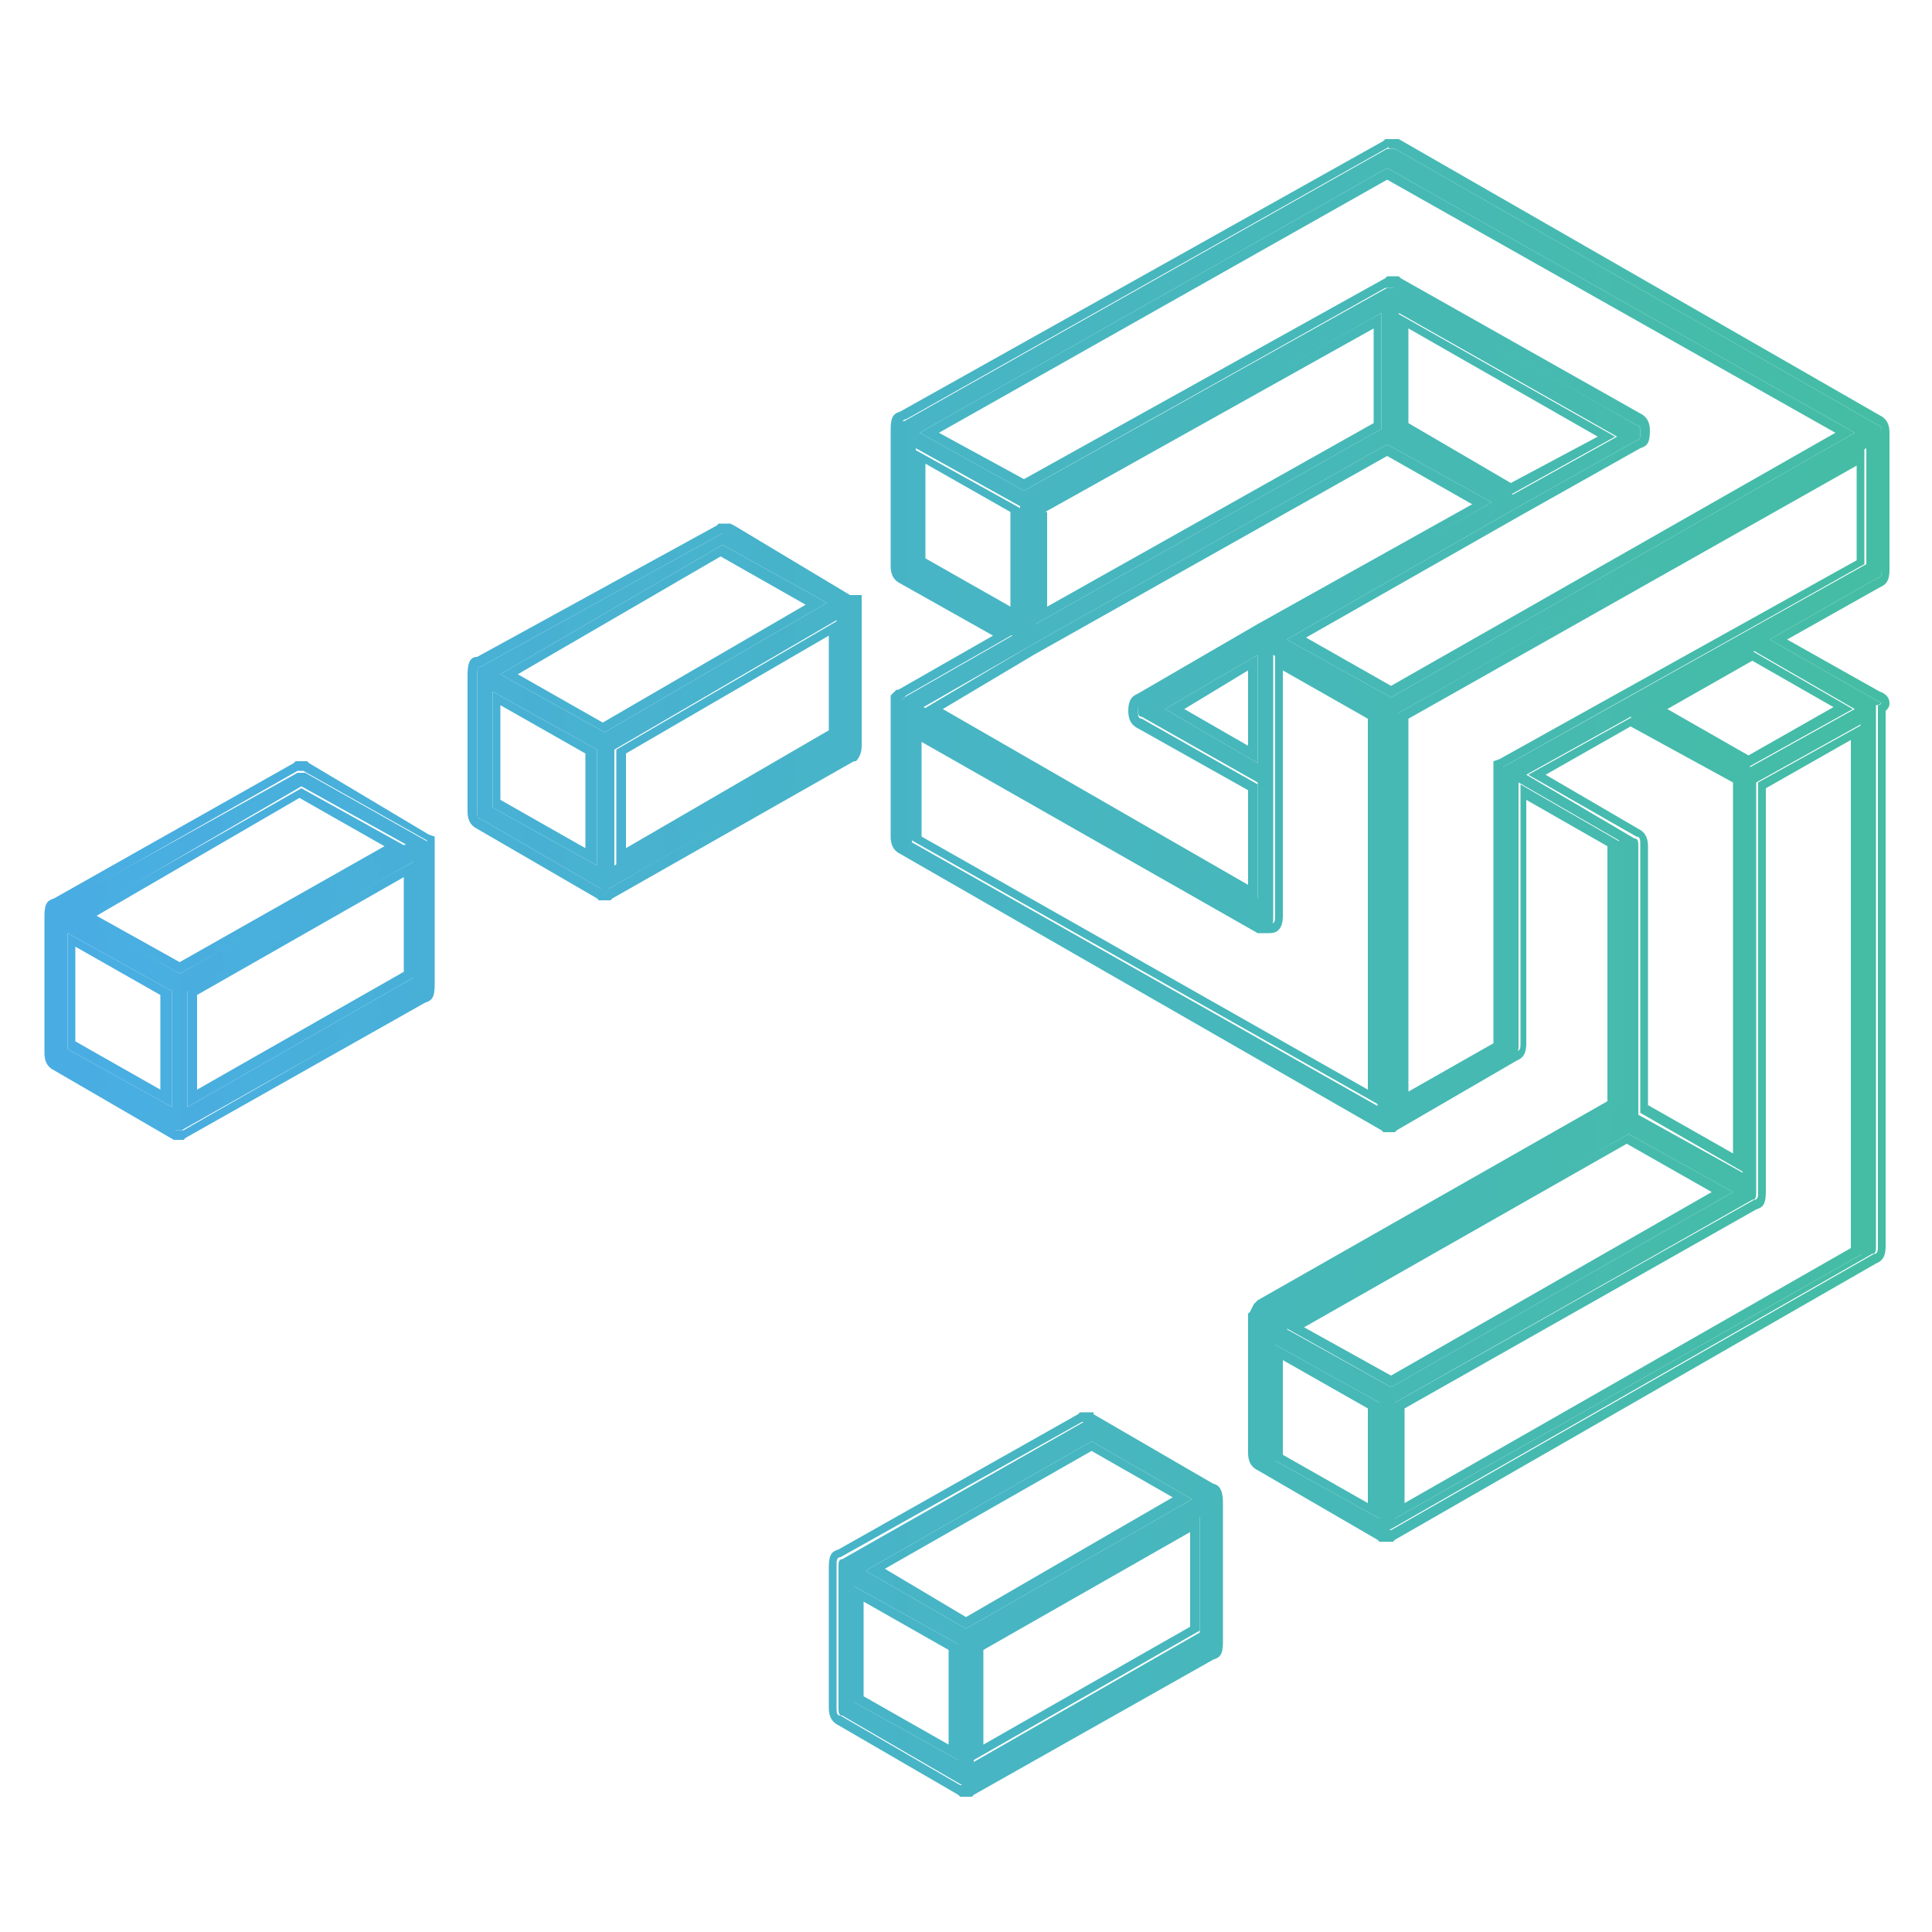
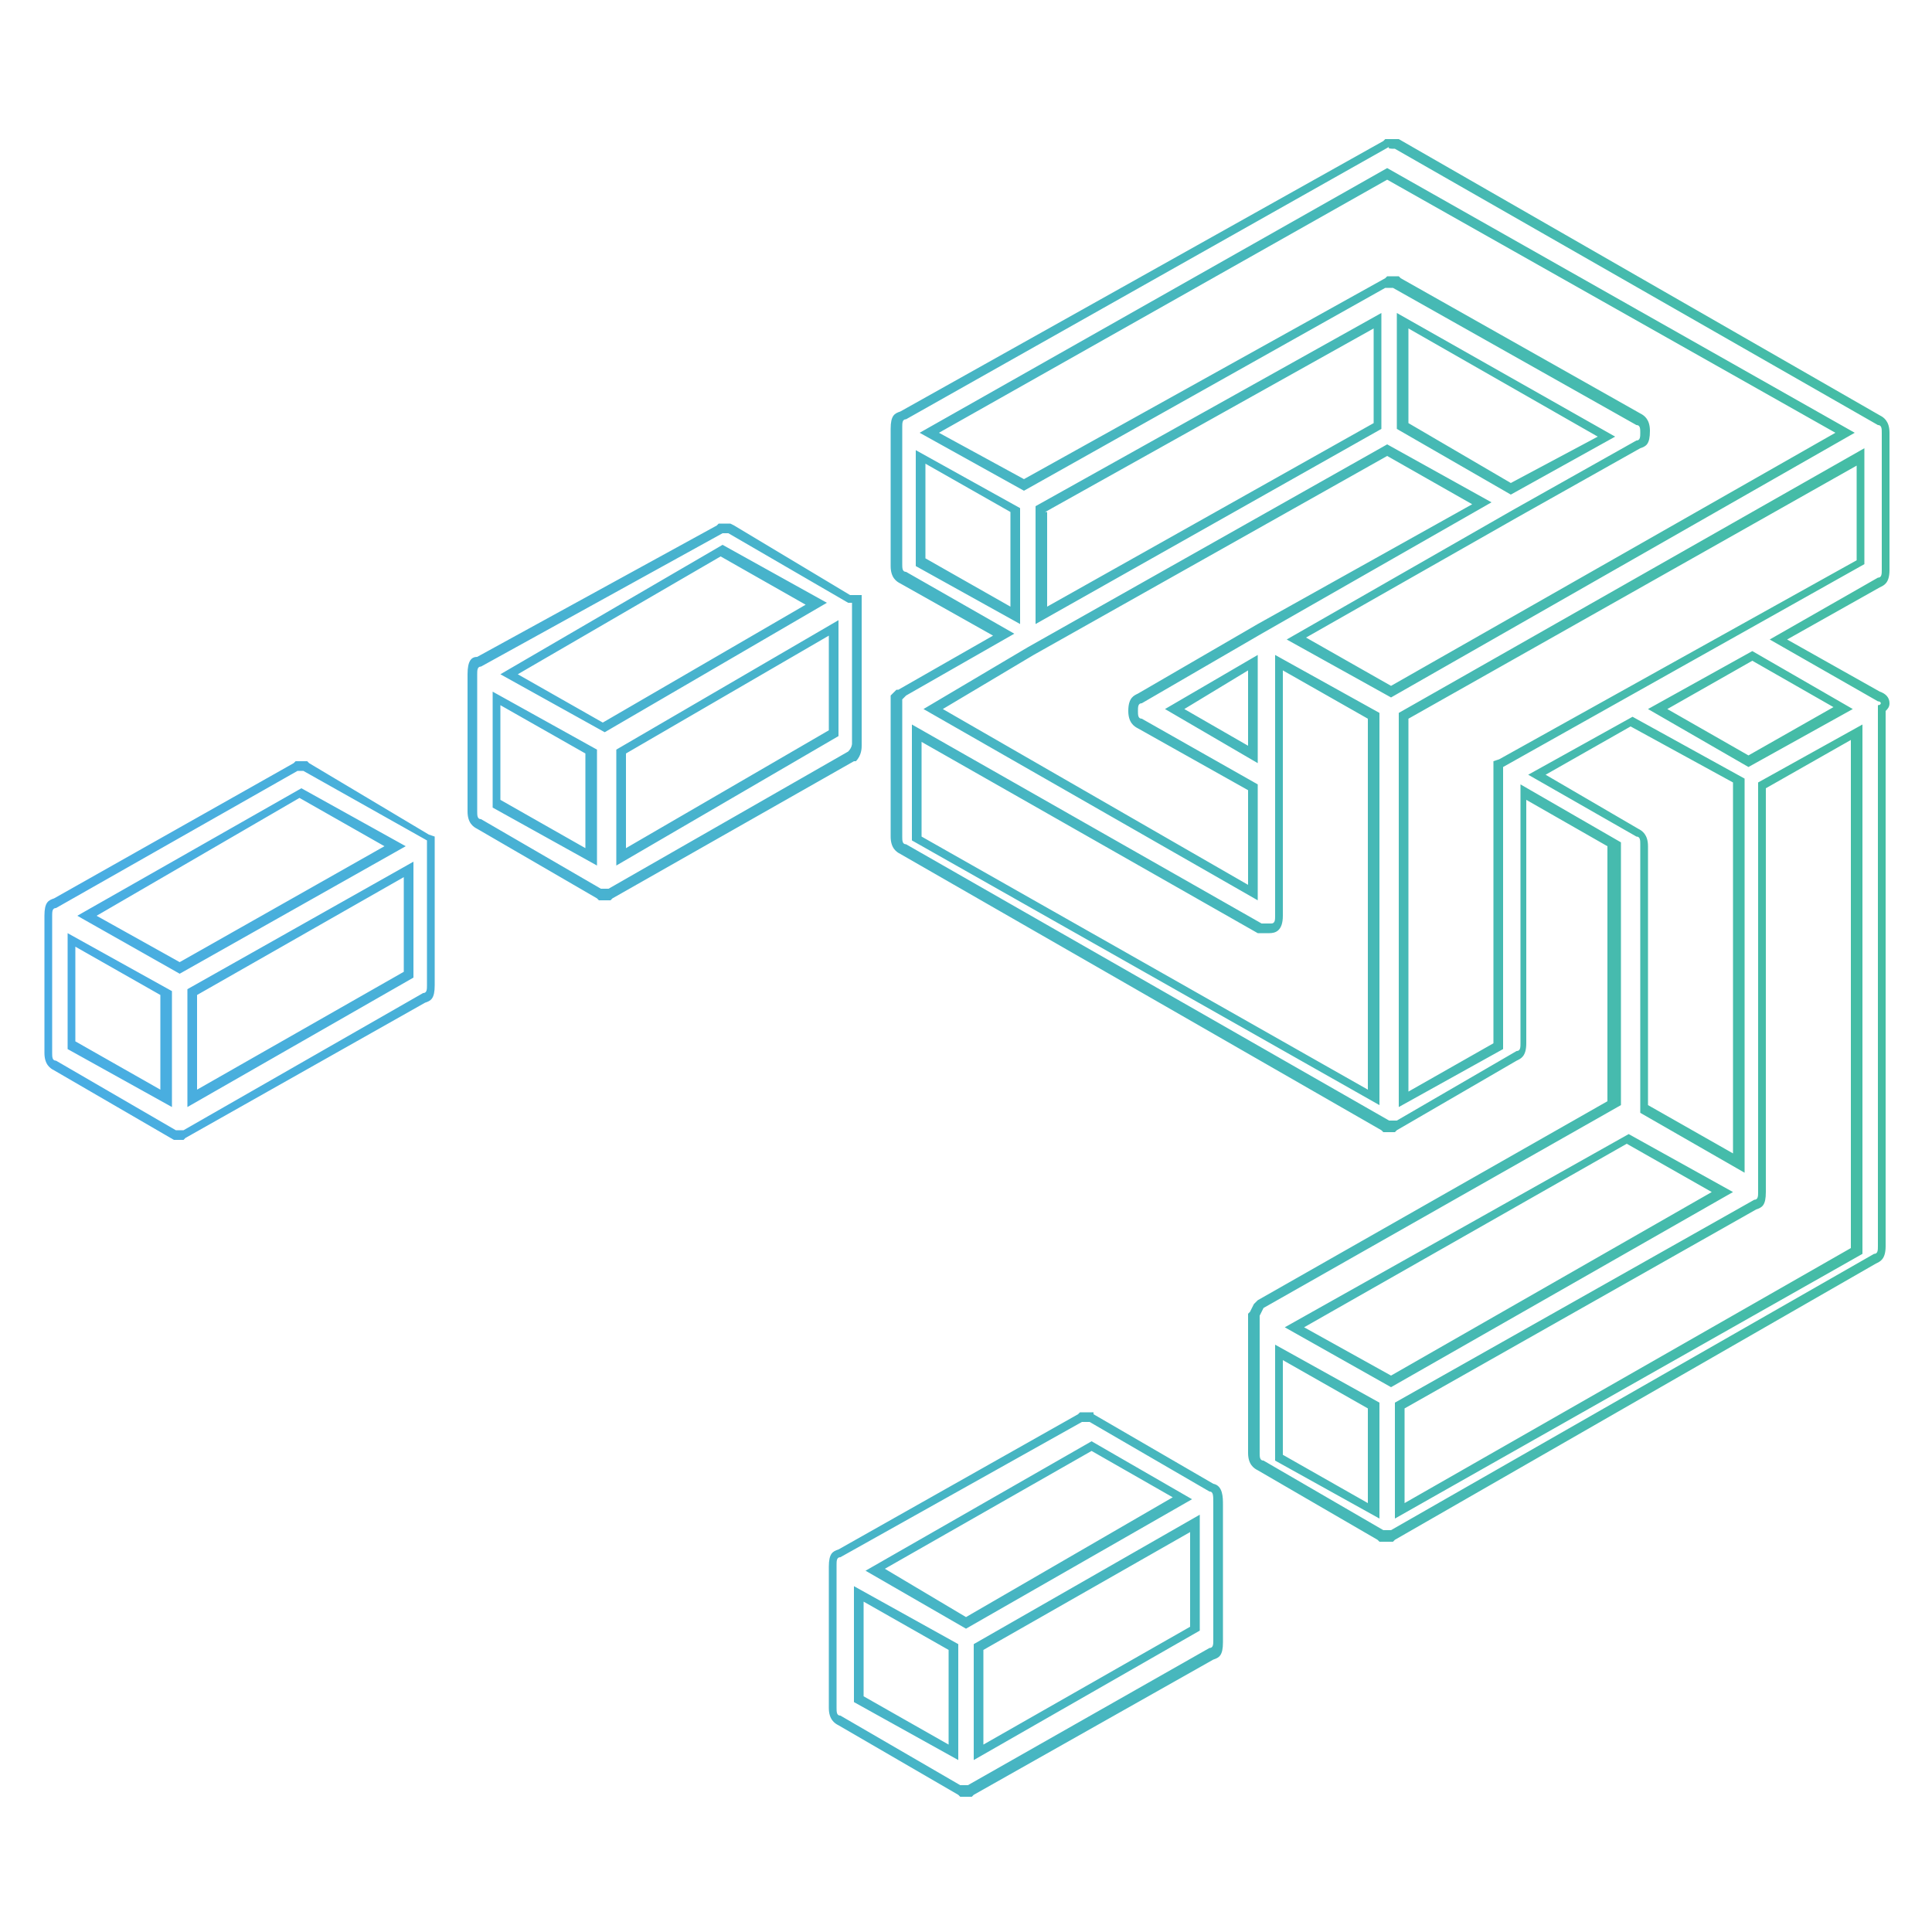
<svg xmlns="http://www.w3.org/2000/svg" version="1.1" id="Layer_1" x="0px" y="0px" viewBox="0 0 100 100" style="enable-background:new 0 0 100 100;" xml:space="preserve">
  <style type="text/css">
	.st0{fill:url(#SVGID_1_);}
	.st1{fill:url(#SVGID_00000114777207141998286130000003427735063206154889_);}
</style>
  <g>
    <g>
      <g>
        <g>
          <linearGradient id="SVGID_1_" gradientUnits="userSpaceOnUse" x1="2.634" y1="52" x2="97.366" y2="52" gradientTransform="matrix(1 0 0 -1 0 102)">
            <stop offset="0" style="stop-color:#49ADE4" />
            <stop offset="1" style="stop-color:#45BDA4" />
          </linearGradient>
-           <path class="st0" d="M44.2,38.5v-7.1l0,0l0,0l0,0c0,0,0,0,0-0.2l0,0c0,0,0,0-0.2,0l-6.2-3.6c-0.2,0-0.4,0-0.4,0l-12.5,6.9      c-0.2,0-0.2,0.2-0.2,0.4v7.1c0,0.2,0,0.4,0.2,0.4l6.2,3.6h0.2l0,0l0,0c0,0,0,0,0.2,0L44,38.9C44.2,38.7,44.2,38.5,44.2,38.5z       M30.9,44.8l-5.4-3v-6l5.4,3V44.8z M31.3,37.9l-5.4-3l11.5-6.7l5.4,3L31.3,37.9z M43.3,38.1l-11.5,6.7v-6l11.5-6.7V38.1z       M97.2,36.3l-5.6-3.2l5.6-3.2c0.2,0,0.2-0.2,0.2-0.4v-6.9c0,0,0,0,0-0.2s0-0.4-0.2-0.4l-25-14.3c-0.2,0-0.4,0-0.4,0l-25,14.1      c-0.2,0-0.2,0.2-0.2,0.4l0,0l0,0v7.1c0,0.2,0,0.4,0.2,0.4l5.6,3.2l-5.6,3.2l0,0l-0.2,0.2l0,0l0,0v7.1c0,0.2,0,0.4,0.2,0.4      l25,14.3l0,0l0,0c0.2,0,0.2,0,0.4,0l0,0l6.2-3.6c0.2,0,0.2-0.2,0.2-0.4V40.5l5.2,3v13.7L65.3,67.7l-0.2,0.4h0l0,0v7.1      c0,0.2,0,0.4,0.2,0.4l6.2,3.6l0,0c0.2,0,0.4,0,0.4,0l25-14.3c0.2,0,0.2-0.2,0.2-0.4V36.7c0,0,0,0,0-0.2      C97.4,36.5,97.4,36.3,97.2,36.3z M96,36.7l-5.4,3l-5.2-3l5.4-3L96,36.7z M47.4,29.2v-6l5.4,3v6L47.4,29.2z M53.2,33.5L53.2,33.5      L71.8,23l5.4,3l-11.9,6.7l-6.2,3.6c-0.2,0-0.2,0.2-0.2,0.4s0,0.4,0.2,0.4l6,3.4v6l-17.3-9.9L53.2,33.5z M53.6,32.3v-6l17.9-10.1      v6L53.6,32.3z M72.4,22.2v-6l11.3,6.4l-5.4,3L72.4,22.2z M65.1,33.9v5.6l-4.8-2.8L65.1,33.9z M71.4,57.3L47.2,43.6v-6l18.1,10.3      c0.2,0,0.4,0,0.4,0c0.2,0,0.2-0.2,0.2-0.4V33.9l5.4,3V57.3z M72,36.1l-5.4-3l11.7-6.7l0,0l6.4-3.6c0.2,0,0.2-0.2,0.2-0.4      s0-0.4-0.2-0.4l-12.5-7.1c-0.2,0-0.4,0-0.4,0L53,25.4l-5.4-3L71.8,8.7L96,22.4L72,36.1z M77.8,39.7      C77.8,39.9,77.8,39.9,77.8,39.7C77.8,39.9,77.8,39.9,77.8,39.7c0,0.2,0,0.2,0,0.2v0.2v14.1l-5.4,3V36.9l24.2-13.7v6L77.8,39.7z       M79,40.1l5.4-3l5.8,3.2v20.4l-5.4-3V43.8c0-0.2,0-0.4-0.2-0.4L79,40.1z M71.4,78.6l-5.4-3v-6l5.4,3V78.6z M72,71.8l-5.4-3      l17.7-10.1l5.4,3L72,71.8z M96.4,64.9L72.2,78.6v-6l18.5-10.5c0.2,0,0.2-0.2,0.2-0.4V40.5l5.4-3V64.9z M62.7,77.2l-6.2-3.6      c-0.2,0-0.4,0-0.4,0l-12.5,7.1c-0.2,0-0.2,0.2-0.2,0.4v7.3c0,0.2,0,0.4,0.2,0.4l6.2,3.6c0.2,0,0.4,0,0.4,0l12.5-7.1      c0.2,0,0.2-0.2,0.2-0.4v-7.1C62.9,77.4,62.9,77.2,62.7,77.2z M49.6,91.1l-5.4-3v-6l5.4,3V91.1z M50,84.3l-5.2-3l11.7-6.7l5.2,3      L50,84.3z M62.1,84.5l-11.7,6.7v-6l11.7-6.7V84.5z M22.2,43.6L22.2,43.6C22.2,43.6,22.2,43.3,22.2,43.6l-6.4-3.6      c-0.2,0-0.4,0-0.4,0L2.8,47c-0.2,0-0.2,0.2-0.2,0.4v7.1c0,0.2,0,0.4,0.2,0.4l6.2,3.6h0.2l0,0l0,0l0,0h0.2L22,51.4      c0.2,0,0.2-0.2,0.2-0.4V44C22.2,43.8,22.2,43.6,22.2,43.6L22.2,43.6z M8.9,57.3l-5.4-3v-6l5.4,3V57.3z M9.3,50.4l-5.2-3      l11.5-6.7l5.4,3L9.3,50.4z M21.4,50.6L9.7,57.3v-6l11.7-6.7V50.6z" />
          <linearGradient id="SVGID_00000118396500452331825430000003473985439447794846_" gradientUnits="userSpaceOnUse" x1="2.134" y1="50" x2="97.866" y2="50">
            <stop offset="0" style="stop-color:#49ADE4" />
            <stop offset="1" style="stop-color:#45BDA4" />
          </linearGradient>
          <path style="fill:url(#SVGID_00000118396500452331825430000003473985439447794846_);" d="M72.2,7.7l25,14.3      c0.2,0,0.2,0.2,0.2,0.4c0,0.2,0,0.2,0,0.2v6.9c0,0.2,0,0.4-0.2,0.4l-5.6,3.2l5.6,3.2c0.2,0,0.2,0.2,0,0.2c0,0.2,0,0.2,0,0.2      v27.8c0,0.2,0,0.4-0.2,0.4L72,79.2c0,0-0.2,0-0.4,0l-6.2-3.6c-0.2,0-0.2-0.2-0.2-0.4v-7.1h0l0.2-0.4l18.5-10.5V43.6l-5.2-3V54      c0,0.2,0,0.4-0.2,0.4l-6.2,3.6c-0.2,0-0.2,0-0.4,0l-25-14.3c-0.2,0-0.2-0.2-0.2-0.4v-7.1l0.2-0.2l5.6-3.2l-5.6-3.2      c-0.2,0-0.2-0.2-0.2-0.4v-7.1c0-0.2,0-0.4,0.2-0.4l25-14.1C71.8,7.7,72,7.7,72.2,7.7 M53,25.4l18.7-10.5c0,0,0.2,0,0.4,0      L84.7,22c0.2,0,0.2,0.2,0.2,0.4c0,0.2,0,0.4-0.2,0.4l-6.4,3.6l-11.7,6.7l5.4,3l24-13.7L71.8,8.7L47.6,22.4L53,25.4 M78.2,25.6      l5.4-3l-11.3-6.4v6L78.2,25.6 M53.6,32.3l17.9-10.1v-6L53.6,26.2V32.3 M65.1,46.6v-6l-6-3.4c-0.2,0-0.2-0.2-0.2-0.4      s0-0.4,0.2-0.4l6.2-3.6L77.2,26l-5.4-3L53.2,33.5l-5.4,3.2L65.1,46.6 M72.4,57.3l5.4-3V40.1v-0.2c0,0,0,0,0-0.2l18.7-10.5v-6      L72.4,36.9V57.3 M52.8,32.3v-6l-5.4-3v6L52.8,32.3 M90.5,39.7l5.4-3l-5.2-3l-5.4,3L90.5,39.7 M65.3,47.8L47.2,37.5v6l24.2,13.7      V36.9l-5.4-3v13.5c0,0.2,0,0.4-0.2,0.4C65.7,47.8,65.5,47.8,65.3,47.8 M65.1,39.5v-5.6l-4.8,2.8L65.1,39.5 M90.3,60.7V40.3      l-5.8-3.2l-5.4,3l5.6,3.2c0.2,0,0.2,0.2,0.2,0.4v13.9L90.3,60.7 M72.2,78.6l24.2-13.7V37.5l-5.4,3v21.2c0,0.2,0,0.4-0.2,0.4      L72.2,72.6V78.6 M72,71.8l17.7-10.1l-5.4-3L66.5,68.7L72,71.8 M71.4,78.6v-6l-5.4-3v6L71.4,78.6 M37.7,27.6l6.2,3.6      c0.2,0,0.2,0,0.2,0c0,0.2,0,0.2,0,0.2v7.1c0,0,0,0.2-0.2,0.4L31.5,46c-0.2,0-0.2,0-0.2,0h-0.2l-6.2-3.6c-0.2,0-0.2-0.2-0.2-0.4      v-7.1c0-0.2,0-0.4,0.2-0.4l12.5-6.9C37.3,27.6,37.5,27.6,37.7,27.6 M31.3,37.9l11.5-6.7l-5.4-3l-11.5,6.7L31.3,37.9 M31.9,44.8      l11.5-6.7v-6l-11.5,6.7V44.8 M30.9,44.8v-6l-5.4-3v6L30.9,44.8 M77.8,39.7c0,0.1,0,0.2,0,0.2S77.8,39.8,77.8,39.7 M77.8,39.7      c0,0.1,0,0.2,0,0.2S77.8,39.8,77.8,39.7 M15.7,39.9l6.4,3.6c0-0.1,0-0.1,0-0.1v0.1c0,0,0,0.2,0,0.4V51c0,0.2,0,0.4-0.2,0.4      L9.5,58.5H9.3H9.1l-6.2-3.6c-0.2,0-0.2-0.2-0.2-0.4v-7.1c0-0.2,0-0.4,0.2-0.4l12.5-7.1C15.3,39.9,15.5,39.9,15.7,39.9 M9.3,50.4      L21,43.8l-5.4-3L4,47.4L9.3,50.4 M9.7,57.3l11.7-6.7v-6L9.7,51.2V57.3 M8.9,57.3v-6l-5.4-3v6L8.9,57.3 M56.4,73.6l6.2,3.6      c0.2,0,0.2,0.2,0.2,0.6v7.1c0,0.2,0,0.4-0.2,0.4l-12.5,7.1c0,0-0.2,0-0.4,0l-6.2-3.6c-0.2,0-0.2-0.2-0.2-0.4V81      c0-0.2,0-0.4,0.2-0.4L56,73.6C56,73.6,56.2,73.6,56.4,73.6 M50,84.3l11.7-6.7l-5.2-3l-11.7,6.7L50,84.3 M50.4,91.1l11.7-6.7v-6      l-11.7,6.7V91.1 M49.6,91.1v-6l-5.4-3v6L49.6,91.1 M72.3,7.2h-0.1h-0.4h-0.1l-0.1,0.1L46.6,21.3c-0.3,0.1-0.5,0.2-0.5,0.9v7.1      c0,0.6,0.3,0.8,0.5,0.9l4.8,2.7l-4.9,2.8l-0.1,0l0,0l-0.2,0.2l-0.1,0.1v0.2v7.1c0,0.6,0.3,0.8,0.5,0.9l24.9,14.3l0.1,0.1h0.1      h0.4h0.1l0.1-0.1l6.2-3.6c0.2-0.1,0.5-0.2,0.5-0.9V41.4l4.2,2.4V57L65.1,67.3l-0.1,0.1l-0.1,0.1l-0.2,0.4L64.6,68v0.1l0,7.1      c0,0.6,0.3,0.8,0.5,0.9l6.2,3.6l0.1,0.1h0.1H72h0.1l0.1-0.1l24.9-14.3c0.2-0.1,0.5-0.2,0.5-0.9V36.8c0.1-0.1,0.2-0.2,0.2-0.4      c0-0.3-0.2-0.5-0.5-0.6l-4.8-2.7l4.8-2.7c0.2-0.1,0.5-0.2,0.5-0.9v-6.9v-0.2c0-0.6-0.3-0.8-0.5-0.9L72.4,7.2L72.3,7.2L72.3,7.2z       M48.6,22.4L71.8,9.3l23.2,13.1L72,35.5l-4.4-2.5l10.9-6.2l6.4-3.6c0.3-0.1,0.5-0.2,0.5-0.9c0-0.6-0.3-0.8-0.5-0.9l-12.4-7      l-0.1-0.1h-0.1h-0.4h-0.1l-0.1,0.1L53,24.8L48.6,22.4L48.6,22.4z M54.1,26.5L71.1,17v4.9l-16.9,9.5V26.5L54.1,26.5z M72.9,21.9      V17l9.8,5.6L78.2,25L72.9,21.9L72.9,21.9z M48.8,36.7l4.7-2.8l18.3-10.3l4.4,2.5l-11.1,6.2l-6.2,3.6c-0.2,0.1-0.5,0.2-0.5,0.9      c0,0.6,0.3,0.8,0.5,0.9l5.7,3.2v4.9L48.8,36.7L48.8,36.7z M47.9,28.9V24l4.4,2.5v4.9L47.9,28.9L47.9,28.9z M72.9,37.2l23.2-13.1      v4.9L77.6,39.3l-0.3,0.1v0.3v0.2v0.1v0.2v13.8l-4.4,2.5V37.2L72.9,37.2z M86.3,36.7l4.4-2.5l4.2,2.4l-4.4,2.5L86.3,36.7      L86.3,36.7z M65.2,48.3h0.1h0.4c0.3,0,0.7-0.1,0.7-0.9V34.7l4.4,2.5v19.2L47.7,43.3v-4.9l17.4,9.9L65.2,48.3L65.2,48.3z       M61.3,36.7l3.3-2v3.9L61.3,36.7L61.3,36.7z M80,40.1l4.4-2.5l5.3,2.9v19.2l-4.4-2.5V43.8c0-0.6-0.3-0.8-0.5-0.9L80,40.1      L80,40.1z M91.4,40.8l4.4-2.5v26.3L72.7,77.8v-4.9l18.2-10.3c0.3-0.1,0.5-0.2,0.5-0.9V40.8L91.4,40.8z M67.5,68.7l16.7-9.5      l4.4,2.5L72,71.2L67.5,68.7L67.5,68.7z M66.4,75.3v-4.9l4.4,2.5v4.9L66.4,75.3L66.4,75.3z M37.8,27.1h-0.1h-0.4h-0.1l-0.1,0.1      L24.7,34c-0.3,0-0.5,0.2-0.5,0.9v7.1c0,0.6,0.3,0.8,0.5,0.9l6.2,3.6l0.1,0.1h0.1h0.2h0.2h0.1l0.1-0.1l12.5-7.1l0.1,0l0,0      c0.3-0.3,0.3-0.7,0.3-0.8v-7.1v-0.2v-0.5h-0.5h-0.1L38,27.2L37.8,27.1L37.8,27.1z M26.8,34.9l10.5-6.1l4.4,2.5l-10.5,6.1      L26.8,34.9L26.8,34.9z M32.4,39l10.5-6.1v4.9l-10.5,6.1V39L32.4,39z M25.9,41.4v-4.9l4.4,2.5v4.9L25.9,41.4L25.9,41.4z       M15.9,39.4h-0.1h-0.4h-0.1l-0.1,0.1l-12.4,7c-0.3,0.1-0.5,0.2-0.5,0.9v7.1c0,0.6,0.3,0.8,0.5,0.9l6.2,3.6L8.9,59h0.1h0.2h0.2      h0.1l0.1-0.1l12.4-7c0.3-0.1,0.5-0.2,0.5-0.9V44v-0.4v-0.1v-0.2l-0.3-0.1L16,39.5L15.9,39.4L15.9,39.4z M5,47.4l10.5-6.1      l4.4,2.5L9.3,49.8L5,47.4L5,47.4z M10.2,51.5l10.7-6.1v4.9l-10.7,6.1V51.5L10.2,51.5z M3.9,53.9V49l4.4,2.5v4.9L3.9,53.9      L3.9,53.9z M56.6,73.1h-0.1H56h-0.1l-0.1,0.1l-12.4,7c-0.3,0.1-0.5,0.2-0.5,0.9v7.3c0,0.6,0.3,0.8,0.5,0.9l6.2,3.6l0.1,0.1h0.1      h0.4h0.1l0.1-0.1l12.4-7c0.3-0.1,0.5-0.2,0.5-0.9v-7.1c0-0.4,0-1-0.5-1.1l-6.2-3.6L56.6,73.1L56.6,73.1z M45.8,81.2l10.7-6.1      l4.2,2.4L50,83.7L45.8,81.2L45.8,81.2z M50.9,85.4l10.7-6.1v4.9l-10.7,6.1V85.4L50.9,85.4z M44.7,87.8v-4.9l4.4,2.5v4.9      L44.7,87.8L44.7,87.8z" />
        </g>
      </g>
    </g>
  </g>
</svg>